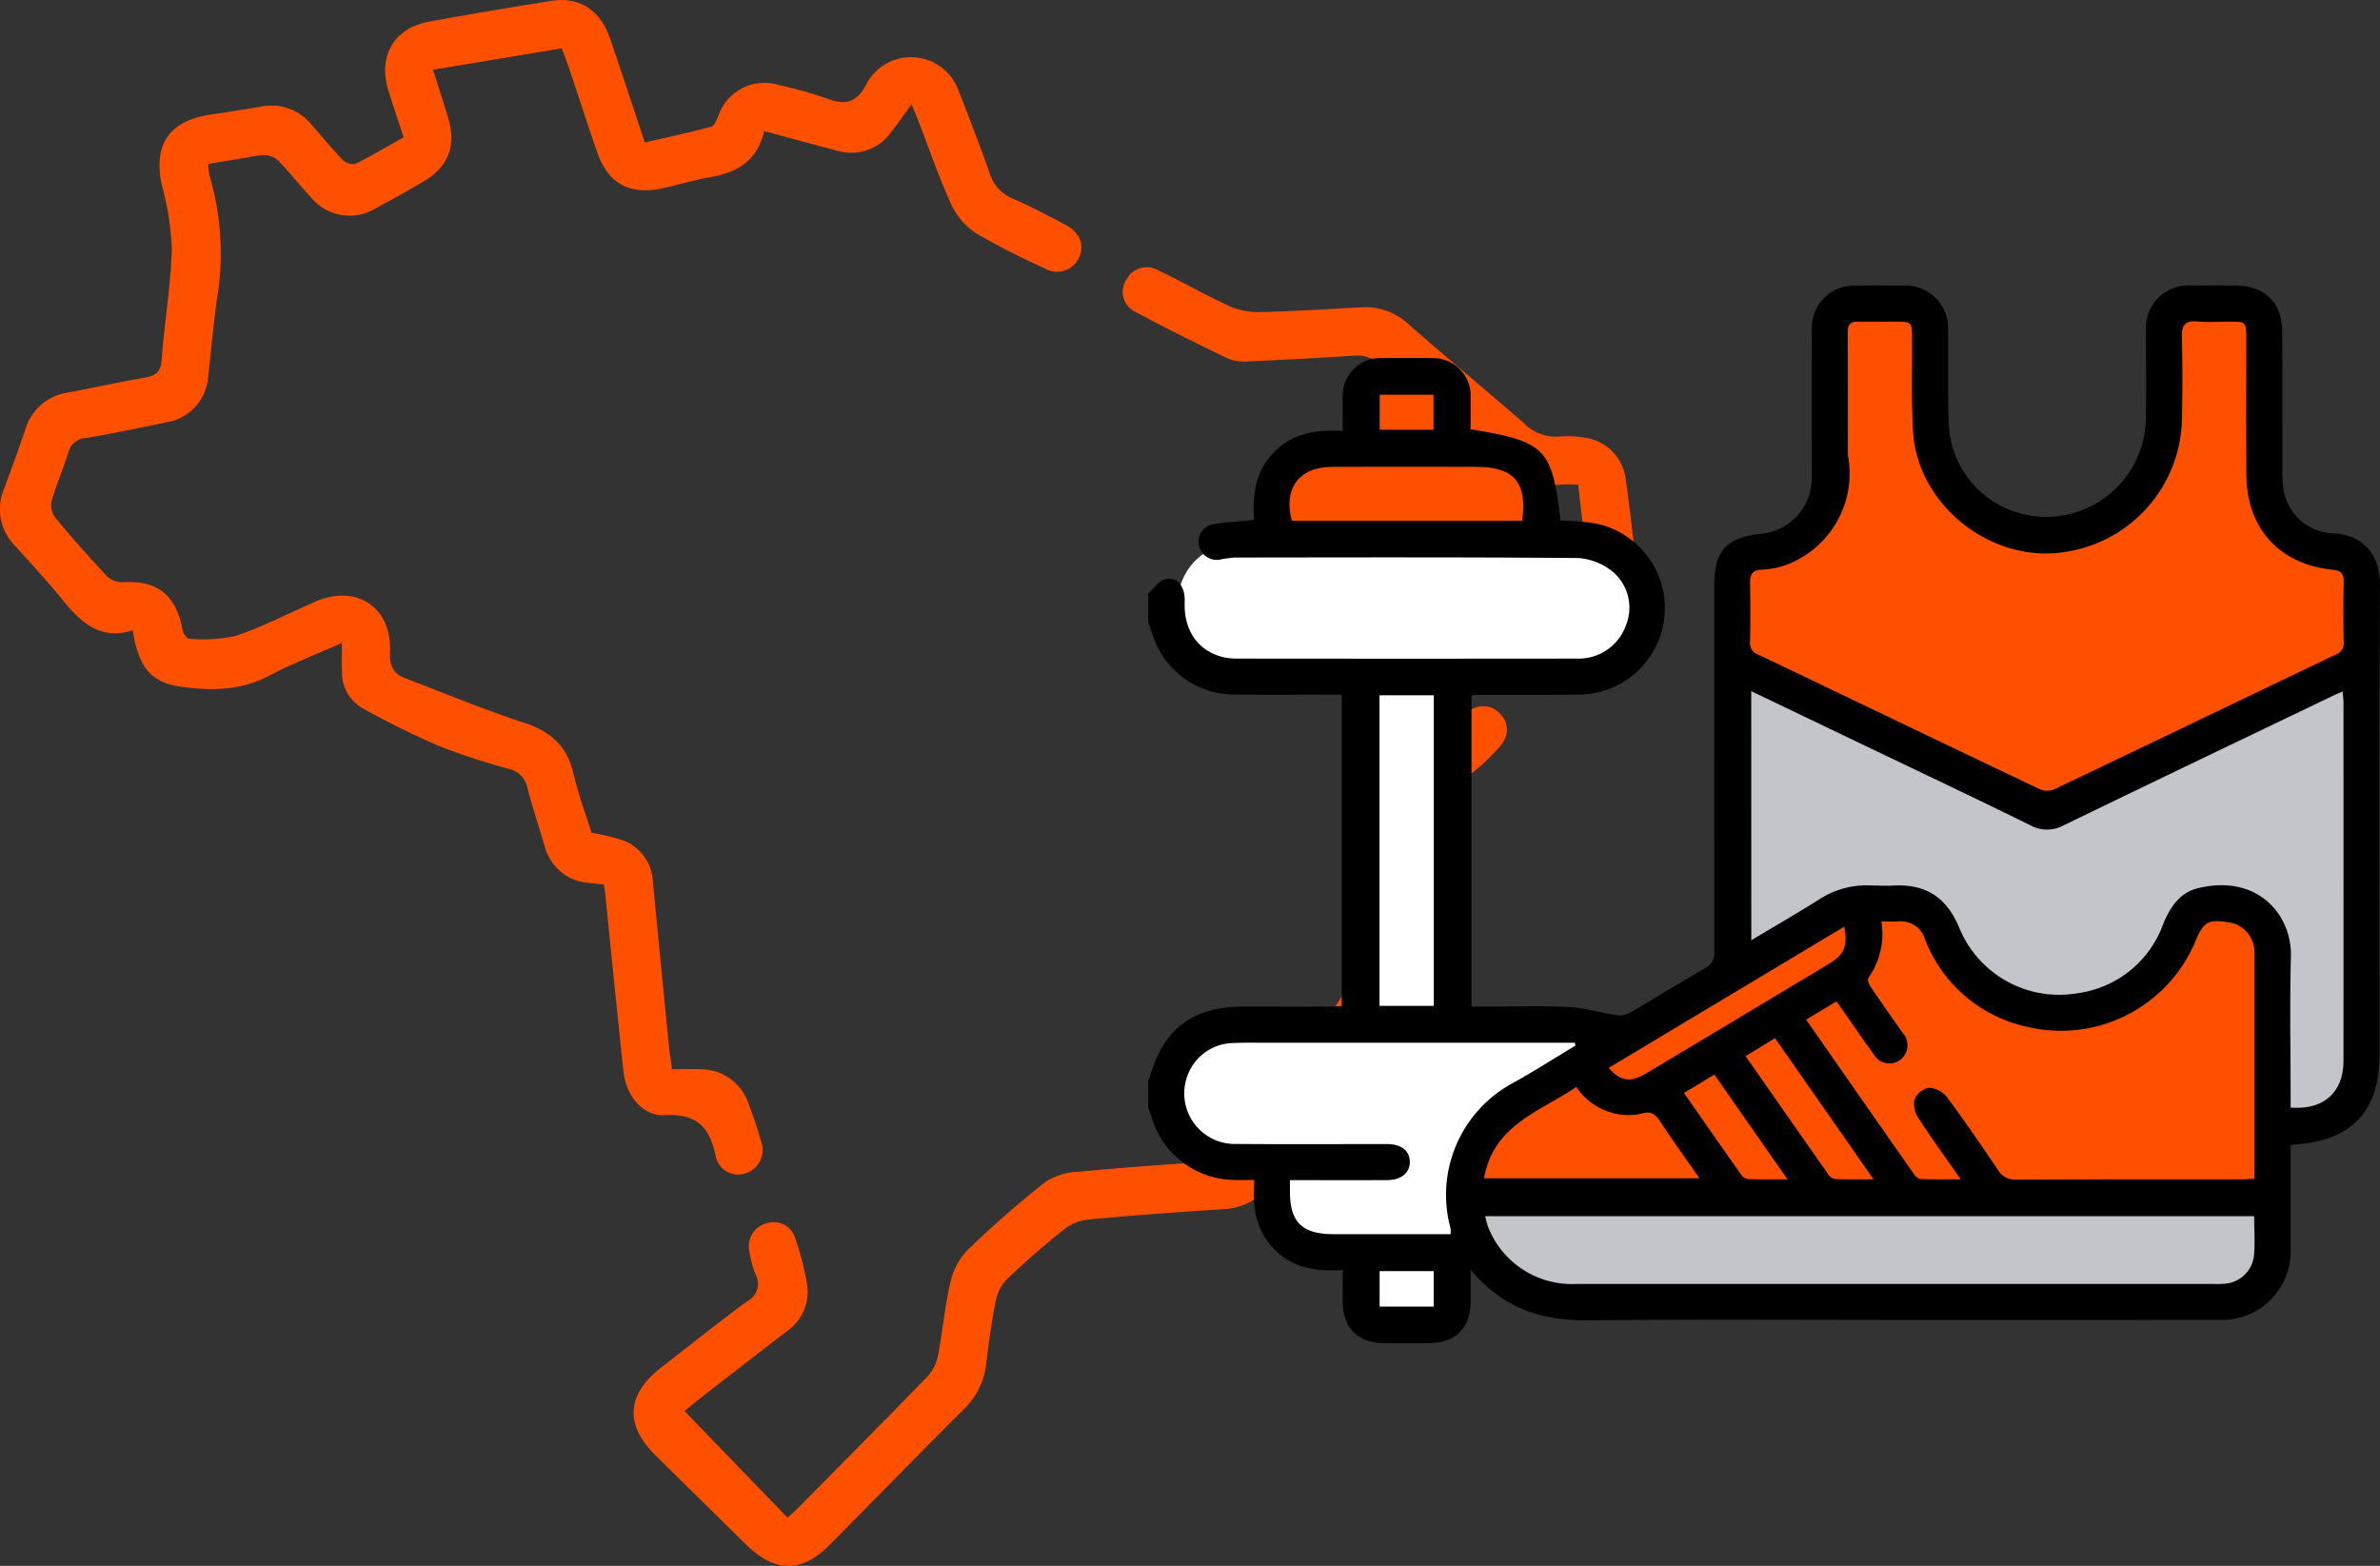
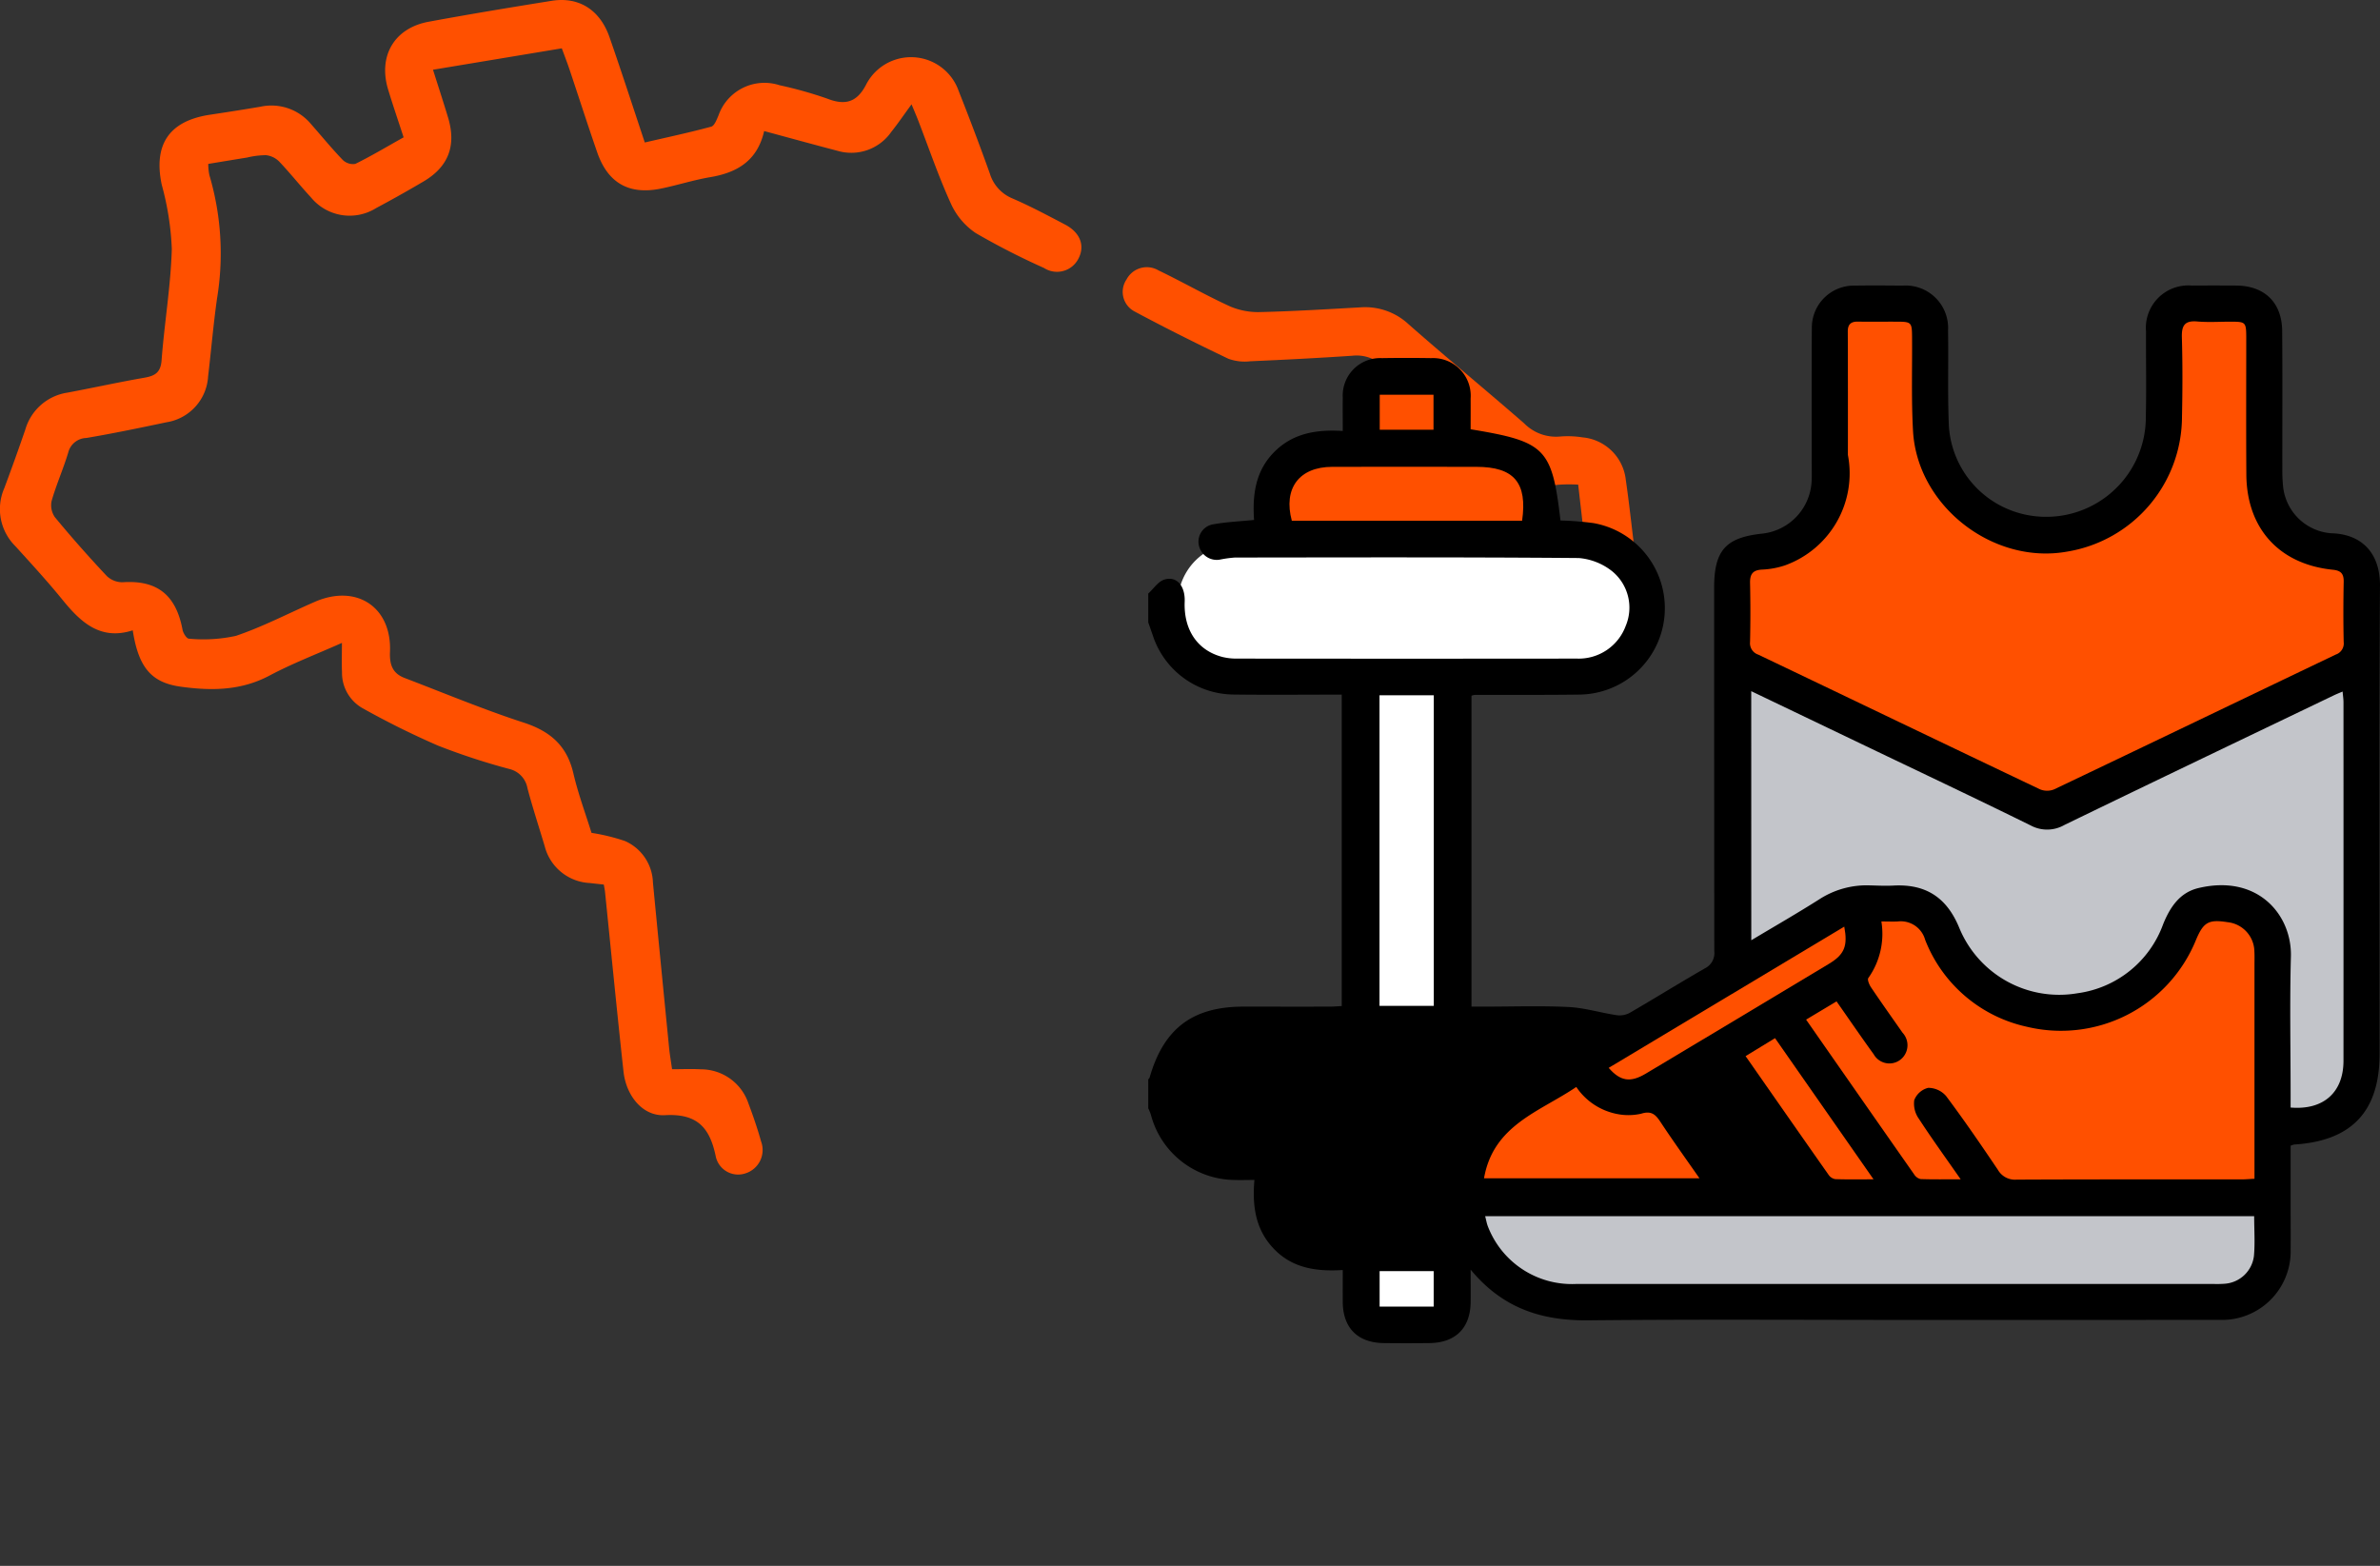
<svg xmlns="http://www.w3.org/2000/svg" id="Componente_1_1" data-name="Componente 1 – 1" width="247.894" height="163.104" viewBox="0 0 247.894 163.104">
  <rect x="0" y="0" width="247.894" height="163.104" fill="#333333" stroke="none" />
  <defs>
    <clipPath id="clip-path">
      <rect id="Retângulo_850" data-name="Retângulo 850" width="170.66" height="163.104" fill="none" />
    </clipPath>
    <clipPath id="clip-path-2">
      <rect id="Retângulo_849" data-name="Retângulo 849" width="128.306" height="110.186" fill="none" />
    </clipPath>
  </defs>
  <g id="Grupo_1472" data-name="Grupo 1472">
    <g id="Grupo_1471" data-name="Grupo 1471" transform="translate(0 0)" clip-path="url(#clip-path)">
      <path id="Caminho_4808" data-name="Caminho 4808" d="M195.481,68.243c-2.449,2.681-4.844,5.416-7.376,8.017a2.3,2.3,0,0,1-3.418-.119,2.479,2.479,0,0,1,.035-3.47c1.569-1.648,3.243-3.2,4.828-4.829a2.2,2.2,0,0,0,.751-1.365c-.3-3.307-.706-6.6-1.1-10.088a15.347,15.347,0,0,0-2.1.014,7.612,7.612,0,0,1-6.363-2.2c-3.938-3.425-7.966-6.747-11.887-10.19a3.99,3.99,0,0,0-3.155-1.053c-3.545.239-7.094.422-10.644.577a5,5,0,0,1-2.278-.258c-3.3-1.576-6.575-3.211-9.8-4.94a2.3,2.3,0,0,1-.813-3.329,2.386,2.386,0,0,1,3.329-.936c2.5,1.2,4.909,2.586,7.428,3.739a7.425,7.425,0,0,0,3.164.6c3.5-.082,6.988-.3,10.48-.494a6.641,6.641,0,0,1,5,1.788c3.96,3.484,8.036,6.834,12.013,10.3a4.654,4.654,0,0,0,3.743,1.369,9.8,9.8,0,0,1,2.323.087,4.986,4.986,0,0,1,4.517,4.414c.384,2.635.654,5.286.993,7.928.062.486.214.961.325,1.441Z" transform="translate(-24.821 -5.908)" fill="#ff5000" />
      <path id="Caminho_4809" data-name="Caminho 4809" d="M79.592,13.651c-.7,3.078-2.791,4.324-5.6,4.8-1.746.294-3.447.848-5.186,1.2q-4.948.995-6.6-3.776c-1-2.881-1.93-5.785-2.9-8.676-.228-.678-.489-1.345-.789-2.165L45.1,7.264c.577,1.825,1.091,3.391,1.567,4.97.884,2.928.05,5.132-2.556,6.669q-2.436,1.438-4.934,2.771a5.209,5.209,0,0,1-6.791-1.117c-1.133-1.222-2.168-2.534-3.315-3.739a2.3,2.3,0,0,0-1.366-.654,8.579,8.579,0,0,0-1.974.247c-1.309.209-2.616.428-4.04.662a5.864,5.864,0,0,0,.116,1.161,28.754,28.754,0,0,1,.8,12.846c-.382,2.693-.61,5.406-.929,8.107a5.145,5.145,0,0,1-4.355,4.8c-2.768.583-5.539,1.161-8.328,1.633a2,2,0,0,0-1.889,1.52c-.512,1.7-1.239,3.329-1.728,5.03a2.164,2.164,0,0,0,.351,1.716q2.6,3.142,5.4,6.118a2.344,2.344,0,0,0,1.654.642c3.577-.238,5.554,1.312,6.231,4.956.065.351.432.922.658.922a15.877,15.877,0,0,0,4.893-.291c2.826-.954,5.5-2.362,8.245-3.554,4.314-1.872,8,.546,7.81,5.206-.056,1.353.267,2.253,1.522,2.733,4.131,1.577,8.22,3.287,12.42,4.653,2.758.9,4.484,2.4,5.154,5.258.5,2.152,1.281,4.24,1.894,6.221a20.738,20.738,0,0,1,3.484.85,4.881,4.881,0,0,1,2.914,4.332q.833,8.62,1.686,17.238c.066.66.181,1.315.306,2.2,1.027,0,2.014-.046,3,.01a5.214,5.214,0,0,1,4.954,3.553c.489,1.3.942,2.611,1.313,3.944a2.553,2.553,0,0,1-1.642,3.346,2.383,2.383,0,0,1-3.079-1.794c-.62-2.978-1.924-4.462-5.289-4.272-2.328.131-4.039-2.034-4.313-4.535-.683-6.236-1.288-12.479-1.926-18.72-.022-.218-.071-.432-.127-.767-.476-.052-.957-.1-1.437-.158a5.1,5.1,0,0,1-4.717-3.826c-.6-2.019-1.262-4.023-1.8-6.059a2.5,2.5,0,0,0-1.908-2A68.451,68.451,0,0,1,45.6,77.654a87.369,87.369,0,0,1-7.858-3.9,4.229,4.229,0,0,1-2.119-3.751c-.044-.934-.008-1.871-.008-3.039-2.623,1.17-5.16,2.137-7.537,3.4-2.975,1.585-6.068,1.6-9.238,1.164-3.08-.425-4.413-2-5.014-5.874-3.331,1.075-5.387-.8-7.3-3.159C4.957,60.563,3.262,58.72,1.582,56.87a5.435,5.435,0,0,1-1.14-6.009C1.2,48.838,1.93,46.8,2.634,44.755A5.4,5.4,0,0,1,7.006,40.9c2.671-.5,5.327-1.086,8-1.552,1.107-.192,1.726-.513,1.824-1.819.293-3.874.954-7.729,1.065-11.6a29.5,29.5,0,0,0-1.052-6.7c-.875-4.186.782-6.638,5.024-7.278,1.755-.265,3.51-.537,5.261-.836a5.369,5.369,0,0,1,5.254,1.794c1.1,1.248,2.157,2.544,3.311,3.743a1.53,1.53,0,0,0,1.317.419c1.682-.83,3.3-1.8,5.029-2.767-.562-1.726-1.116-3.339-1.611-4.971-1.063-3.5.637-6.409,4.219-7.069C48.9,1.478,53.176.774,57.448.086c2.831-.456,5.044.927,6.038,3.79,1.237,3.555,2.4,7.137,3.673,10.965,2.337-.541,4.646-1.033,6.921-1.649.337-.092.572-.746.761-1.18A5.074,5.074,0,0,1,81.2,8.878a41.985,41.985,0,0,1,4.961,1.394c1.854.724,3.072.4,4.027-1.413a5.259,5.259,0,0,1,9.672.636q1.687,4.253,3.232,8.559a4.078,4.078,0,0,0,2.327,2.6c1.881.813,3.7,1.782,5.515,2.736,1.594.836,2.1,2.222,1.385,3.563a2.5,2.5,0,0,1-3.58.959,75.62,75.62,0,0,1-7.105-3.634,7.325,7.325,0,0,1-2.59-3.067c-1.287-2.82-2.288-5.769-3.408-8.666-.194-.5-.407-.99-.691-1.68-.805,1.1-1.426,2.015-2.115,2.877a5.071,5.071,0,0,1-5.6,1.966c-2.509-.657-5.01-1.347-7.634-2.056" transform="translate(0 0)" fill="#ff5000" />
-       <path id="Caminho_4810" data-name="Caminho 4810" d="M85.3,162.581l10.723,11.106c.366-.322.661-.552.921-.815,4.568-4.621,9.15-9.23,13.675-13.893a4.422,4.422,0,0,0,1.079-2.129c.483-2.5.7-5.065,1.271-7.546a7.192,7.192,0,0,1,1.756-3.428,106.412,106.412,0,0,1,8.141-7.129,6.71,6.71,0,0,1,3.4-1.079c4.642-.441,9.294-.773,13.949-1.069a3.048,3.048,0,0,0,2.6-1.421c3.489-5.079,7.058-10.1,10.561-15.17a6.18,6.18,0,0,0,.909-2.107c1.379-6.113,2.639-12.253,4.111-18.344a9.123,9.123,0,0,1,2.1-3.82c1.83-2,3.906-3.785,5.914-5.622,1.329-1.215,2.814-1.243,3.841-.157,1.064,1.125.943,2.515-.376,3.809a23.636,23.636,0,0,1-2.819,2.59c-2.925,2.051-4.149,4.9-4.752,8.344-.889,5.075-2.145,10.087-3.319,15.108a8.182,8.182,0,0,1-1.216,2.692c-3.673,5.356-7.447,10.644-11.089,16.02a6.562,6.562,0,0,1-5.4,3.047c-4.653.3-9.305.642-13.948,1.072a4.973,4.973,0,0,0-2.5,1.028q-3.059,2.438-5.9,5.137a4.482,4.482,0,0,0-1.2,2.242c-.438,2.172-.74,4.376-1,6.58a7.775,7.775,0,0,1-2.368,4.807c-4.684,4.662-9.3,9.4-13.947,14.092-2.9,2.929-5.7,2.918-8.667,0q-4.752-4.672-9.5-9.354c-3.2-3.171-2.982-6.32.615-9.109,2.984-2.314,5.926-4.682,8.969-6.916a2.02,2.02,0,0,0,.872-2.785,11.531,11.531,0,0,1-.651-2.4,2.477,2.477,0,0,1,1.835-2.941,2.33,2.33,0,0,1,2.94,1.56,29.451,29.451,0,0,1,1.236,4.823,4.972,4.972,0,0,1-2.172,4.917q-4.417,3.408-8.821,6.834c-.654.509-1.29,1.04-1.779,1.435" transform="translate(-14.006 -15.613)" fill="#ff5000" />
    </g>
  </g>
  <g id="Grupo_1470" data-name="Grupo 1470" transform="translate(119.588 29.736)">
    <g id="Grupo_1469" data-name="Grupo 1469" transform="translate(0)" clip-path="url(#clip-path-2)">
      <path id="Caminho_4787" data-name="Caminho 4787" d="M45.806,51.5H10.74a6.239,6.239,0,1,1,0-12.479H45.806a6.239,6.239,0,1,1,0,12.479" transform="translate(-1.406 -12.192)" fill="#fff" />
      <path id="Caminho_4788" data-name="Caminho 4788" d="M128.306,31.3c.021-3.612-2.082-5.414-5.045-5.49a5.44,5.44,0,0,1-5.051-4.9,15.633,15.633,0,0,1-.076-1.75c-.007-4.8.023-9.6-.016-14.407-.024-2.981-1.832-4.727-4.8-4.745q-2.316-.014-4.634,0a4.414,4.414,0,0,0-4.749,4.778c-.014,2.965.048,5.931-.019,8.894a10.375,10.375,0,0,1-12.8,10.13A10.085,10.085,0,0,1,83.4,14.595C83.26,11.3,83.371,8,83.316,4.7A4.426,4.426,0,0,0,78.579.014c-1.67-.012-3.34-.028-5.01,0a4.373,4.373,0,0,0-4.44,4.453c-.025,1.572-.019,11.868-.008,15.241,0,.175,0,.35-.01.525a5.772,5.772,0,0,1-5.087,5.606c-3.869.4-5.072,1.739-5.072,5.654q0,18.917.016,37.832a1.776,1.776,0,0,1-.973,1.8c-2.642,1.514-5.227,3.125-7.861,4.652a2.223,2.223,0,0,1-1.35.226c-1.671-.251-3.322-.767-5-.849-2.916-.144-5.844-.04-8.766-.04H33.679V42.733a1.679,1.679,0,0,1,.329-.089c3.632-.01,7.265.018,10.9-.032a9,9,0,0,0,1.478-17.862,32.509,32.509,0,0,0-3.439-.273c-.885-7.535-1.546-8.212-9.359-9.5,0-1.048.008-2.124,0-3.2a3.923,3.923,0,0,0-4.105-4.211q-2.567-.042-5.135,0a3.9,3.9,0,0,0-4.078,4.105c-.015,1.115,0,2.23,0,3.483-2.774-.171-5.225.239-7.173,2.226s-2.237,4.464-2.067,7.042c-1.492.149-2.863.208-4.2.446a1.827,1.827,0,0,0-1.546,2.2,1.9,1.9,0,0,0,2.27,1.469,11.937,11.937,0,0,1,1.482-.2c11.94-.012,23.881-.048,35.821.052a6.426,6.426,0,0,1,3.489,1.389,4.9,4.9,0,0,1,1.394,5.685,5.213,5.213,0,0,1-5.065,3.4q-17.723.02-35.446,0a6.035,6.035,0,0,1-1.484-.168c-2.6-.672-4.055-2.814-3.94-5.765.063-1.626-.818-2.688-2.109-2.3-.649.195-1.13.954-1.686,1.458V35.09c.162.464.327.927.485,1.392a8.927,8.927,0,0,0,8.307,6.123c3.751.051,7.5.011,11.361.011V75.055c-.393.019-.832.058-1.271.06-3,.006-6.005,0-9.008,0-5.269.01-8.27,2.29-9.73,7.381-.021.074-.095.132-.144.2V85.7a6.143,6.143,0,0,1,.273.667,9.1,9.1,0,0,0,8.6,6.8c.69.027,1.381,0,2.186,0-.248,2.827.152,5.276,2.1,7.252s4.431,2.292,7.1,2.131c0,1.249-.007,2.289,0,3.328.021,2.708,1.555,4.25,4.28,4.281q2.379.028,4.76,0c2.722-.034,4.262-1.584,4.281-4.285.008-1,0-2.006,0-3.368,3.39,4.1,7.486,5.331,12.276,5.283,11.647-.117,23.3-.038,34.945-.038q15.405,0,30.811-.008a7.146,7.146,0,0,0,7.377-7.338c.013-1.378,0-2.756,0-4.134V89.6a2.141,2.141,0,0,1,.364-.122c6-.371,8.9-3.455,8.9-9.448,0-16.244-.054-32.488.041-48.732" transform="translate(0 0)" />
      <rect id="Retângulo_843" data-name="Retângulo 843" width="5.601" height="3.646" transform="translate(24.121 11.379)" />
      <path id="Caminho_4789" data-name="Caminho 4789" d="M45.641,33.087H21.651c-.908-3.365.759-5.608,4.2-5.615q7.514-.015,15.027,0c3.917,0,5.323,1.64,4.759,5.617" transform="translate(-6.688 -8.581)" />
      <path id="Caminho_4790" data-name="Caminho 4790" d="M94.3,97.129c.383,2.01.021,2.9-1.586,3.868q-9.536,5.735-19.089,11.444c-1.6.954-2.64.8-3.863-.6L94.3,97.129" transform="translate(-21.795 -30.347)" />
      <path id="Caminho_4791" data-name="Caminho 4791" d="M90.505,115.894l3.066-1.872,10.261,14.7c-1.509,0-2.745.023-3.979-.02a1.051,1.051,0,0,1-.69-.43c-2.875-4.087-5.73-8.187-8.658-12.382" transform="translate(-28.277 -35.625)" />
      <path id="Caminho_4792" data-name="Caminho 4792" d="M91.954,130.453c-1.556,0-2.829.022-4.1-.019a1.052,1.052,0,0,1-.7-.424c-1.988-2.814-3.953-5.644-5.987-8.559l3.173-1.909,7.609,10.911" transform="translate(-25.361 -37.349)" />
      <rect id="Retângulo_844" data-name="Retângulo 844" width="5.655" height="32.35" transform="translate(24.097 42.684)" />
      <rect id="Retângulo_845" data-name="Retângulo 845" width="5.631" height="3.695" transform="translate(24.109 102.664)" />
      <path id="Caminho_4793" data-name="Caminho 4793" d="M33.2,134.041a2.882,2.882,0,0,1,.006.617H29.08q-4.007,0-8.014,0c-3.369,0-4.625-1.257-4.594-4.59,0-.287,0-.573,0-1.037h1.4c2.922,0,5.844.012,8.766-.006,1.436-.009,2.328-.767,2.321-1.905s-.873-1.842-2.344-1.845c-5.217-.007-10.435.029-15.652-.014a5.276,5.276,0,0,1-5.243-6.889,5.17,5.17,0,0,1,4.634-3.618c1.333-.065,2.671-.035,4.006-.035q15.214,0,30.43,0h1.348c.027.1.053.2.08.3-2.172,1.3-4.306,2.678-6.523,3.9A13.224,13.224,0,0,0,33.2,134.041" transform="translate(-1.704 -35.84)" />
      <path id="Caminho_4794" data-name="Caminho 4794" d="M60.491,121.416a6.647,6.647,0,0,0,4.171,2.8,6.01,6.01,0,0,0,2.583-.013c1.033-.323,1.477.044,1.993.825,1.283,1.946,2.646,3.838,4.083,5.9H50.88c.967-5.56,5.806-6.933,9.611-9.517" transform="translate(-15.897 -37.935)" />
      <path id="Caminho_4795" data-name="Caminho 4795" d="M131.119,145.158a3.3,3.3,0,0,1-3.027,2.869,10.967,10.967,0,0,1-1.126.027q-33.232,0-66.465,0a9.372,9.372,0,0,1-9.189-6.047c-.109-.3-.163-.621-.264-1.013h80.1c0,1.436.1,2.811-.027,4.166" transform="translate(-15.949 -44.051)" />
      <path id="Caminho_4796" data-name="Caminho 4796" d="M146.382,121.615v1.513c-.494.025-.932.067-1.37.067-7.805,0-15.611-.012-23.416.024a2.046,2.046,0,0,1-1.936-1.016c-1.748-2.595-3.518-5.178-5.392-7.682a2.464,2.464,0,0,0-1.878-.862,2.107,2.107,0,0,0-1.447,1.281,2.715,2.715,0,0,0,.48,1.935c1.337,2.057,2.78,4.046,4.356,6.307-1.557,0-2.871.024-4.182-.022a1.088,1.088,0,0,1-.662-.487c-3.733-5.329-7.453-10.667-11.256-16.121l3.172-1.9c1.331,1.9,2.576,3.722,3.87,5.509a1.876,1.876,0,0,0,3.077.281,1.912,1.912,0,0,0-.073-2.526c-1.1-1.57-2.211-3.138-3.285-4.728-.185-.274-.406-.8-.282-.965a7.975,7.975,0,0,0,1.362-5.894c.72,0,1.214.026,1.7,0a2.631,2.631,0,0,1,2.849,1.9,14.744,14.744,0,0,0,10.6,9.068,15.183,15.183,0,0,0,17.6-9c.789-1.9,1.324-2.208,3.32-1.892a3.115,3.115,0,0,1,2.781,3.044c.027.457.01.918.011,1.377v20.79" transform="translate(-31.143 -30.086)" />
      <path id="Caminho_4797" data-name="Caminho 4797" d="M147.541,104.821V103.5c0-4.8-.1-9.607.03-14.405.115-4.289-3.4-8.6-9.618-7.134-1.943.459-2.964,1.971-3.692,3.777a11.05,11.05,0,0,1-8.914,7.182,11.253,11.253,0,0,1-12.3-6.766c-1.3-3.2-3.489-4.628-6.864-4.449-.832.044-1.669,0-2.5-.02a9.063,9.063,0,0,0-5.218,1.443c-2.285,1.45-4.635,2.8-7.1,4.275V61.456c4.087,1.958,8.026,3.844,11.965,5.733,5.713,2.739,11.442,5.446,17.124,8.245a3.618,3.618,0,0,0,3.524-.036c9.335-4.534,18.7-9.01,28.057-13.5.258-.124.525-.23.928-.4.037.437.09.78.09,1.123q.007,18.664,0,37.329c0,3.289-2.072,5.164-5.507,4.876" transform="translate(-28.544 -19.201)" />
      <path id="Caminho_4798" data-name="Caminho 4798" d="M152.175,40.145c-9.779,4.673-19.543,9.378-29.329,14.038a1.941,1.941,0,0,1-1.476-.01c-9.787-4.656-19.553-9.356-29.334-14.026a1.249,1.249,0,0,1-.855-1.32q.068-3.068,0-6.138c-.021-.944.3-1.361,1.282-1.4a8.752,8.752,0,0,0,2.323-.428,10.183,10.183,0,0,0,6.585-11.518c.008-4.272,0-11.606-.011-12.828-.01-.741.3-1.066,1.043-1.053,1.336.023,2.672,0,4.008.006,1.578,0,1.632.055,1.643,1.6.025,3.257-.082,6.52.1,9.768.43,7.844,8.358,13.986,16.086,12.575a14.267,14.267,0,0,0,11.93-14.04c.058-2.755.067-5.514-.012-8.267-.035-1.232.289-1.772,1.6-1.658,1.16.1,2.336.019,3.505.022,1.537,0,1.594.055,1.6,1.641,0,4.761-.023,9.521.01,14.281.038,5.619,3.43,9.349,9.008,9.915.852.087,1.148.422,1.131,1.262-.041,2.087-.046,4.177,0,6.263a1.223,1.223,0,0,1-.839,1.314" transform="translate(-28.488 -1.697)" fill="#ff5000" />
      <path id="Caminho_4799" data-name="Caminho 4799" d="M91.359,61.456l11.964,5.733c5.714,2.739,11.442,5.446,17.126,8.245a3.617,3.617,0,0,0,3.523-.036c9.336-4.534,18.7-9.009,28.057-13.5.258-.124.525-.23.927-.4.036.437.091.78.091,1.123q.006,18.664,0,37.329c0,3.29-2.072,5.164-5.507,4.876V103.5c0-4.8-.1-9.607.03-14.405.115-4.289-3.4-8.6-9.618-7.133-1.944.458-2.964,1.971-3.692,3.776a11.049,11.049,0,0,1-8.914,7.182,11.254,11.254,0,0,1-12.3-6.766c-1.3-3.2-3.489-4.628-6.864-4.449-.832.044-1.669,0-2.5-.02a9.067,9.067,0,0,0-5.218,1.443c-2.285,1.45-4.636,2.8-7.1,4.275Z" transform="translate(-28.544 -19.201)" fill="#c3c5ca" />
      <path id="Caminho_4800" data-name="Caminho 4800" d="M107.52,96.33c.721,0,1.214.026,1.7,0a2.632,2.632,0,0,1,2.85,1.9,14.742,14.742,0,0,0,10.6,9.068,15.184,15.184,0,0,0,17.595-9c.79-1.9,1.324-2.208,3.32-1.891a3.116,3.116,0,0,1,2.781,3.043c.027.458.01.918.01,1.377q0,10.395,0,20.79v1.513c-.494.025-.932.067-1.37.067-7.805,0-15.61-.012-23.416.024a2.047,2.047,0,0,1-1.936-1.016c-1.748-2.595-3.518-5.178-5.392-7.682a2.463,2.463,0,0,0-1.877-.862,2.109,2.109,0,0,0-1.447,1.281,2.715,2.715,0,0,0,.479,1.935c1.337,2.057,2.78,4.046,4.356,6.308-1.557,0-2.871.024-4.182-.023a1.089,1.089,0,0,1-.662-.487c-3.733-5.328-7.452-10.666-11.255-16.121l3.172-1.9c1.33,1.9,2.576,3.722,3.869,5.509a1.876,1.876,0,0,0,3.077.281,1.912,1.912,0,0,0-.072-2.526c-1.1-1.57-2.211-3.137-3.285-4.728-.185-.274-.4-.8-.282-.965a7.972,7.972,0,0,0,1.362-5.894" transform="translate(-31.144 -30.087)" fill="#ff5000" />
      <path id="Caminho_4801" data-name="Caminho 4801" d="M51.05,140.992h80.1c0,1.436.1,2.812-.027,4.166a3.3,3.3,0,0,1-3.026,2.87,10.963,10.963,0,0,1-1.126.026q-33.233,0-66.465,0a9.373,9.373,0,0,1-9.189-6.047c-.109-.3-.164-.622-.264-1.014" transform="translate(-15.95 -44.051)" fill="#c3c5ca" />
-       <path id="Caminho_4802" data-name="Caminho 4802" d="M46.216,115.013c-2.172,1.3-4.306,2.677-6.524,3.9A13.226,13.226,0,0,0,33.2,134.04a2.876,2.876,0,0,1,.006.616H21.066c-3.368,0-4.624-1.257-4.594-4.591,0-.286,0-.573,0-1.036h1.4c2.922,0,5.844.012,8.766-.006,1.436-.008,2.328-.767,2.32-1.905s-.872-1.842-2.343-1.844c-5.217-.008-10.435.029-15.652-.015a5.275,5.275,0,0,1-5.243-6.888,5.17,5.17,0,0,1,4.634-3.618c1.333-.065,2.671-.035,4.006-.036q15.215,0,30.429,0h1.348l.08.3" transform="translate(-1.705 -35.84)" fill="#fff" />
      <rect id="Retângulo_846" data-name="Retângulo 846" width="5.655" height="32.35" transform="translate(24.097 42.684)" fill="#fff" />
      <path id="Caminho_4803" data-name="Caminho 4803" d="M50.88,130.933c.967-5.56,5.806-6.933,9.611-9.517a6.647,6.647,0,0,0,4.17,2.8,6.021,6.021,0,0,0,2.583-.013c1.034-.323,1.477.044,1.993.825,1.284,1.945,2.646,3.838,4.083,5.9Z" transform="translate(-15.897 -37.935)" fill="#ff5000" />
      <path id="Caminho_4804" data-name="Caminho 4804" d="M45.642,33.087H21.652c-.908-3.365.759-5.608,4.2-5.615q7.513-.015,15.027,0c3.917,0,5.323,1.64,4.759,5.617" transform="translate(-6.688 -8.581)" fill="#ff5000" />
      <path id="Caminho_4805" data-name="Caminho 4805" d="M69.76,111.84,94.3,97.129c.383,2.01.021,2.9-1.586,3.868q-9.536,5.735-19.088,11.444c-1.6.954-2.641.8-3.863-.6" transform="translate(-21.795 -30.347)" fill="#ff5000" />
      <path id="Caminho_4806" data-name="Caminho 4806" d="M103.832,128.728c-1.509,0-2.745.023-3.979-.02a1.048,1.048,0,0,1-.69-.431c-2.875-4.087-5.73-8.187-8.658-12.382l3.066-1.873,10.261,14.706" transform="translate(-28.277 -35.625)" fill="#ff5000" />
-       <path id="Caminho_4807" data-name="Caminho 4807" d="M91.955,130.453c-1.557,0-2.83.022-4.1-.02a1.048,1.048,0,0,1-.7-.424c-1.988-2.814-3.954-5.644-5.986-8.559l3.172-1.909,7.609,10.911" transform="translate(-25.361 -37.349)" fill="#ff5000" />
      <rect id="Retângulo_847" data-name="Retângulo 847" width="5.631" height="3.695" transform="translate(24.109 102.664)" fill="#fff" />
      <rect id="Retângulo_848" data-name="Retângulo 848" width="5.601" height="3.646" transform="translate(24.121 11.379)" fill="#ff5000" />
    </g>
  </g>
</svg>